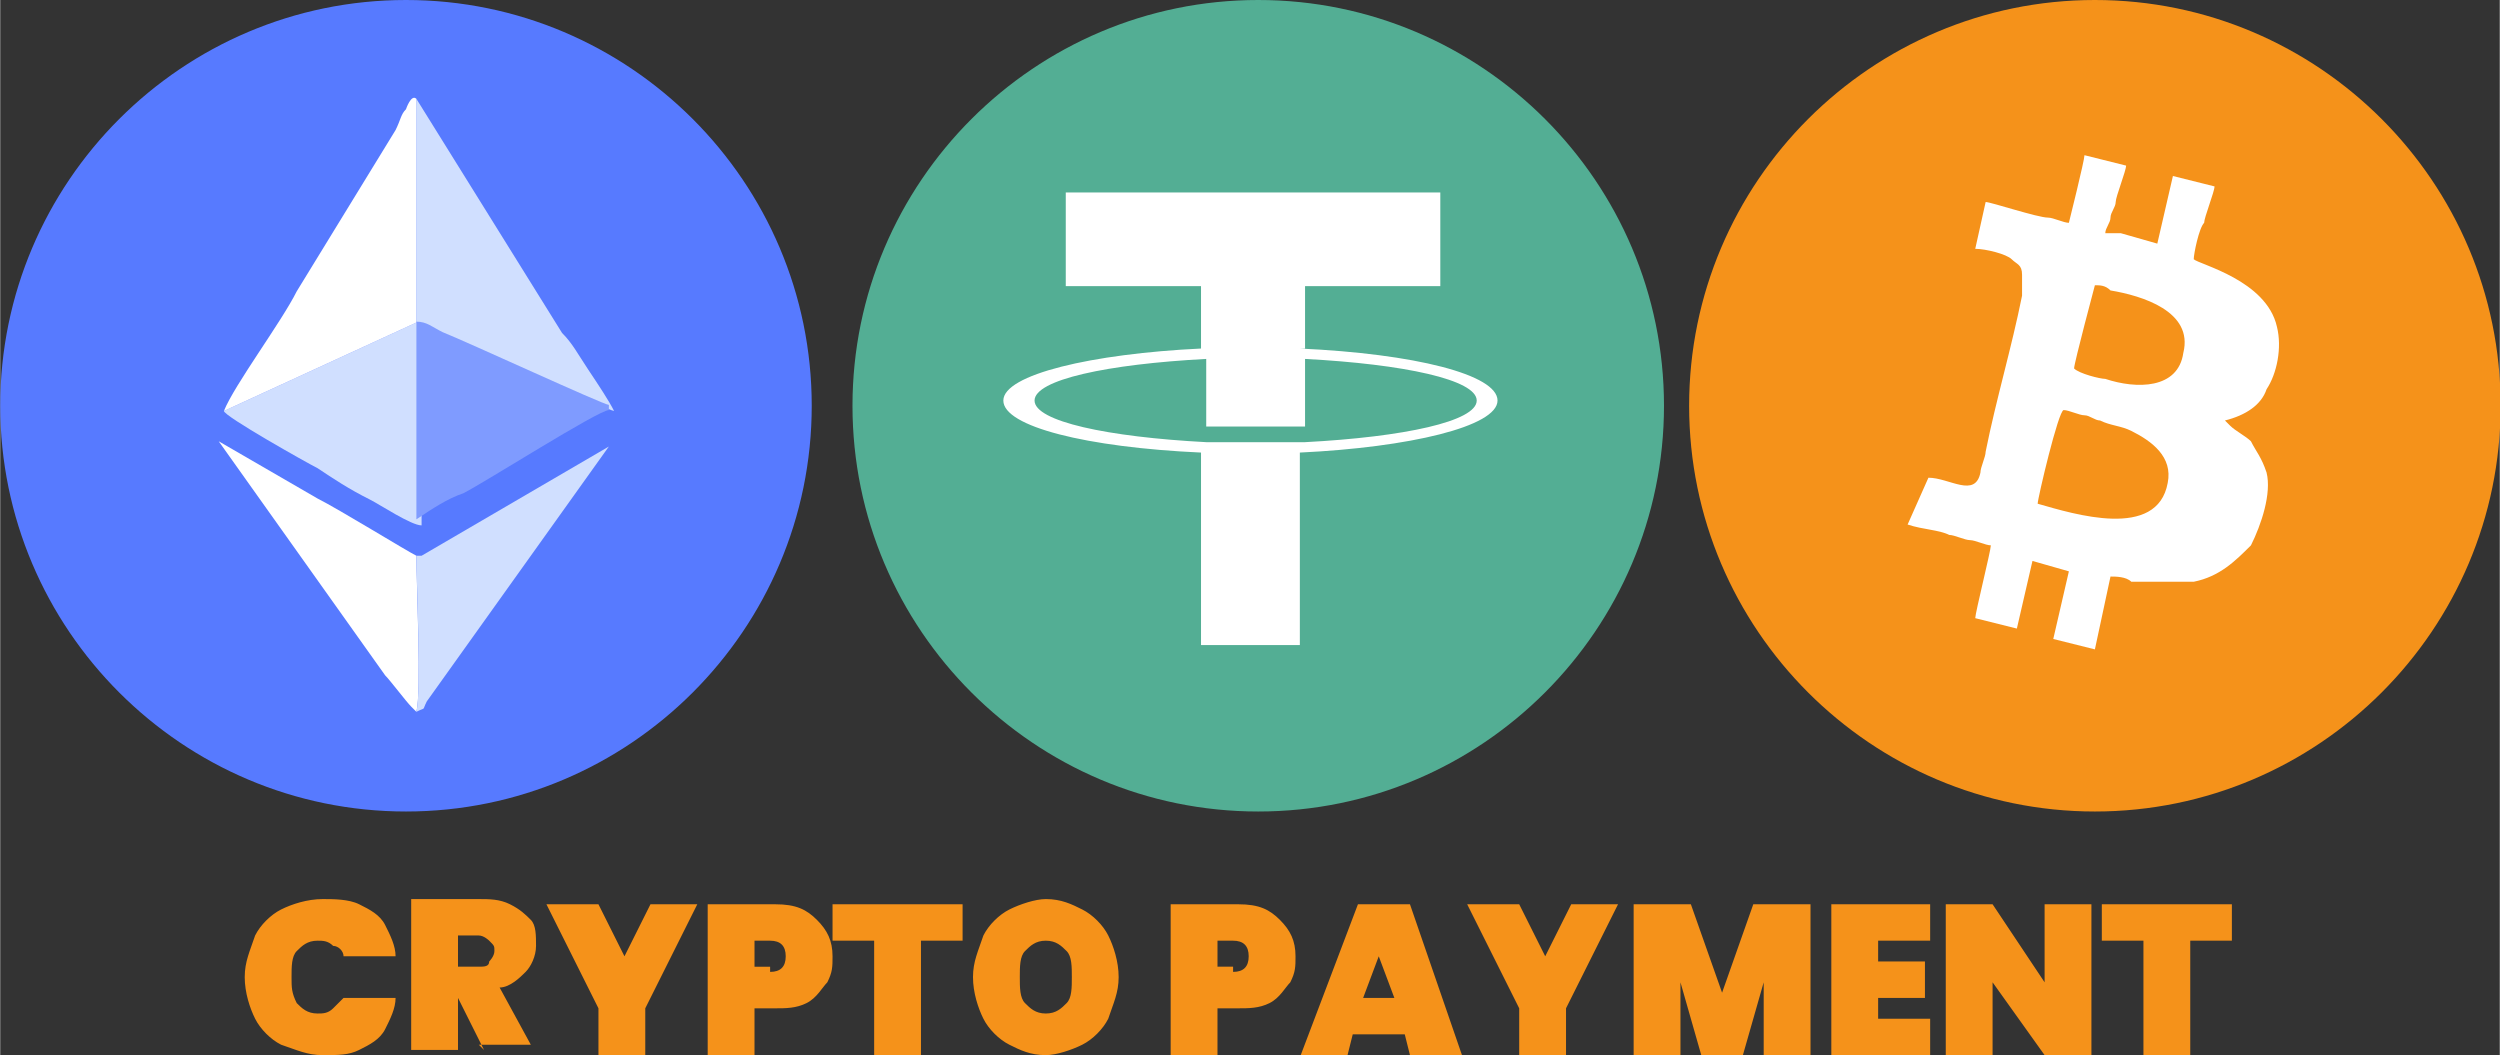
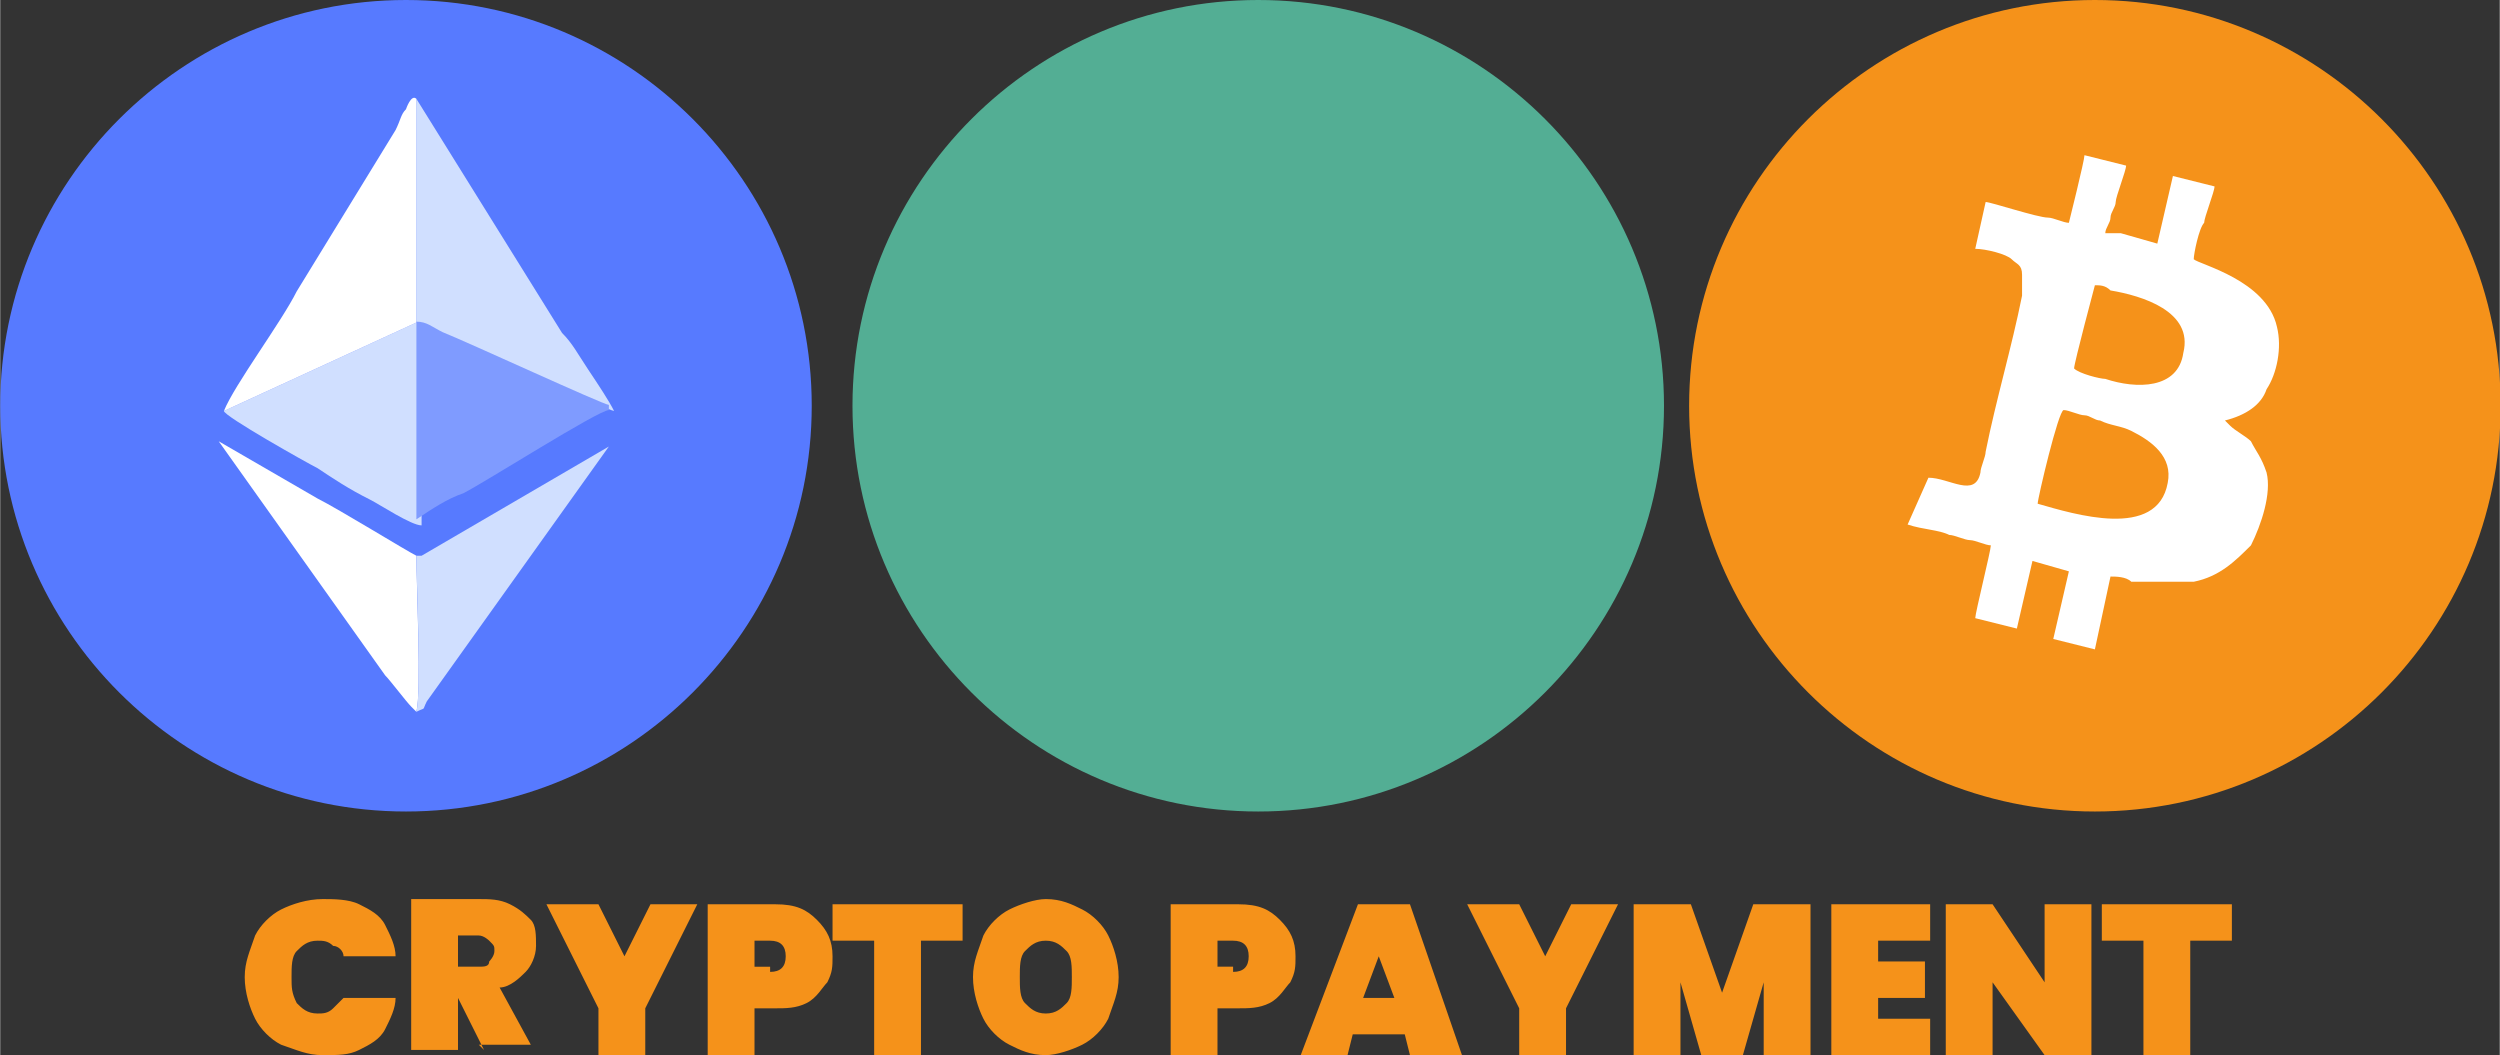
<svg xmlns="http://www.w3.org/2000/svg" xml:space="preserve" width="77.507mm" height="32.712mm" version="1.1" style="shape-rendering:geometricPrecision; text-rendering:geometricPrecision; image-rendering:optimizeQuality; fill-rule:evenodd; clip-rule:evenodd" viewBox="0 0 2883 1217">
  <rect x="0" y="0" width="2883" height="1217" fill="#333333" stroke="none" />
  <defs>
    <style type="text/css">
   
    .fil4 {fill:#53AE94}
    .fil0 {fill:#577AFF}
    .fil3 {fill:#7F9BFF}
    .fil1 {fill:#D0DFFF}
    .fil5 {fill:#F5921A}
    .fil2 {fill:white}
    .fil6 {fill:#F5921A;fill-rule:nonzero}
   
  </style>
  </defs>
  <g id="Layer_x0020_1">
    <g id="_2497894664672">
      <g id="_2497835274064">
        <path class="fil0" d="M468 0c258,0 468,210 468,468 0,258 -210,468 -468,468 -258,0 -468,-210 -468,-468 0,-258 210,-468 468,-468z" />
-         <path class="fil1" d="M258 474c0,6 96,60 108,66 18,12 36,24 60,36 12,6 48,30 60,30l0 -228c12,0 18,6 30,12 30,12 186,84 192,84 -6,-12 -18,-30 -30,-48 -12,-18 -18,-30 -30,-42l-168 -270 0 258 -222 102 0 0z" />
+         <path class="fil1" d="M258 474c0,6 96,60 108,66 18,12 36,24 60,36 12,6 48,30 60,30l0 -228c12,0 18,6 30,12 30,12 186,84 192,84 -6,-12 -18,-30 -30,-48 -12,-18 -18,-30 -30,-42l-168 -270 0 258 -222 102 0 0" />
        <path class="fil2" d="M258 474l222 -102 0 -258c-6,-6 -12,12 -12,12 -6,6 -6,12 -12,24l-114 186c-18,36 -72,108 -84,138z" />
        <path class="fil3" d="M480 599c18,-12 36,-24 54,-30 24,-12 156,-96 168,-96l0 -6c-6,0 -162,-72 -192,-84 -12,-6 -18,-12 -30,-12l0 228 0 0z" />
        <path class="fil2" d="M480 821c6,-24 0,-144 0,-180 -12,-6 -90,-54 -114,-66l-114 -66 192 270c6,6 24,30 30,36l0 0 6 6z" />
        <path class="fil1" d="M480 641c0,30 6,156 0,180 12,-6 6,0 12,-12l210 -294 -216 126 -6 0z" />
        <path class="fil4" d="M1451 0c258,0 468,210 468,468 0,258 -210,468 -468,468 -258,0 -468,-210 -468,-468 0,-258 210,-468 468,-468z" />
        <path class="fil5" d="M2416 0c258,0 468,210 468,468 0,258 -210,468 -468,468 -258,0 -468,-210 -468,-468 0,-258 210,-468 468,-468z" />
        <g>
-           <path class="fil2" d="M1505 402l0 -72 156 0 0 -108 -432 0 0 108 156 0 0 72c-126,6 -228,30 -228,60 0,30 96,54 228,60l0 222 114 0 0 -222c126,-6 228,-30 228,-60 0,-30 -96,-54 -228,-60l0 0 6 0zm0 108l0 0c-6,0 -18,0 -54,0 -30,0 -48,0 -60,0l0 0c-114,-6 -198,-24 -198,-48 0,-24 84,-42 198,-48l0 78c6,0 30,0 60,0 36,0 54,0 54,0l0 -78c114,6 198,24 198,48 0,24 -84,42 -198,48l0 0zm0 0l0 0 0 0z" />
-         </g>
+           </g>
        <path class="fil2" d="M2350 581c0,-6 24,-108 30,-108 6,0 18,6 24,6 6,0 12,6 18,6 12,6 24,6 36,12 24,12 48,30 42,60 -12,66 -108,36 -150,24l0 0zm42 -156c0,-6 24,-96 24,-96 6,0 12,0 18,6 36,6 96,24 84,72 -6,42 -54,42 -90,30 -6,0 -30,-6 -36,-12l0 0zm36 -156c0,-6 6,-12 6,-18 0,-6 6,-12 6,-18 0,-6 12,-36 12,-42l-48 -12c0,6 -18,78 -18,78 -6,0 -18,-6 -24,-6 -12,0 -66,-18 -72,-18l-12 54c12,0 36,6 42,12 6,6 12,6 12,18 0,12 0,18 0,24 -12,60 -30,120 -42,180 0,6 -6,18 -6,24 -6,30 -36,6 -60,6l-24 54c18,6 36,6 48,12 6,0 18,6 24,6 6,0 18,6 24,6 0,6 -18,78 -18,84l48 12 18 -78 42 12 -18 78 48 12 18 -84c6,0 18,0 24,6 6,0 18,0 24,0 18,0 36,0 48,0 30,-6 48,-24 66,-42 12,-24 24,-60 18,-84 -6,-18 -12,-24 -18,-36 -6,-6 -18,-12 -24,-18 0,0 -6,-6 -6,-6 24,-6 42,-18 48,-36 12,-18 18,-48 12,-72 -12,-54 -90,-72 -96,-78 0,-6 6,-36 12,-42 0,-6 12,-36 12,-42l-48 -12 -18 78 -42 -12 -18 0z" />
        <path class="fil6" d="M282 1127c0,-18 6,-30 12,-48 6,-12 18,-24 30,-30 12,-6 30,-12 48,-12 12,0 30,0 42,6 12,6 24,12 30,24 6,12 12,24 12,36l-60 0c0,-6 -6,-12 -12,-12 -6,-6 -12,-6 -18,-6 -12,0 -18,6 -24,12 -6,6 -6,18 -6,30 0,12 0,18 6,30 6,6 12,12 24,12 6,0 12,0 18,-6 6,-6 6,-6 12,-12l60 0c0,12 -6,24 -12,36 -6,12 -18,18 -30,24 -12,6 -24,6 -42,6 -18,0 -30,-6 -48,-12 -12,-6 -24,-18 -30,-30 -6,-12 -12,-30 -12,-48l0 0zm276 84l-30 -60 0 0 0 60 -54 0 0 -174 78 0c12,0 24,0 36,6 12,6 18,12 24,18 6,6 6,18 6,30 0,12 -6,24 -12,30 -6,6 -18,18 -30,18l36 66 -60 0 6 6zm-30 -96l24 0c6,0 12,0 12,-6 0,0 6,-6 6,-12 0,-6 0,-6 -6,-12 0,0 -6,-6 -12,-6l-24 0 0 30 0 6zm276 -72l-60 120 0 54 -54 0 0 -54 -60 -120 60 0 30 60 30 -60 60 0 -6 0zm156 60c0,12 0,18 -6,30 -6,6 -12,18 -24,24 -12,6 -24,6 -36,6l-24 0 0 54 -54 0 0 -174 78 0c24,0 36,6 48,18 12,12 18,24 18,42l0 0zm-72 18c12,0 18,-6 18,-18 0,-12 -6,-18 -18,-18l-18 0 0 30 18 0 0 6zm222 -78l0 42 -48 0 0 132 -54 0 0 -132 -48 0 0 -42 144 0 6 0zm96 174c-18,0 -30,-6 -42,-12 -12,-6 -24,-18 -30,-30 -6,-12 -12,-30 -12,-48 0,-18 6,-30 12,-48 6,-12 18,-24 30,-30 12,-6 30,-12 42,-12 18,0 30,6 42,12 12,6 24,18 30,30 6,12 12,30 12,48 0,18 -6,30 -12,48 -6,12 -18,24 -30,30 -12,6 -30,12 -42,12zm0 -48c12,0 18,-6 24,-12 6,-6 6,-18 6,-30 0,-12 0,-24 -6,-30 -6,-6 -12,-12 -24,-12 -12,0 -18,6 -24,12 -6,6 -6,18 -6,30 0,12 0,24 6,30 6,6 12,12 24,12zm288 -66c0,12 0,18 -6,30 -6,6 -12,18 -24,24 -12,6 -24,6 -36,6l-24 0 0 54 -54 0 0 -174 78 0c24,0 36,6 48,18 12,12 18,24 18,42l0 0zm-72 18c12,0 18,-6 18,-18 0,-12 -6,-18 -18,-18l-18 0 0 30 18 0 0 6zm198 72l-60 0 -6 24 -54 0 66 -174 60 0 60 174 -60 0 -6 -24 0 0zm-12 -42l-18 -48 -18 48 30 0 6 0zm258 -108l-60 120 0 54 -54 0 0 -54 -60 -120 60 0 30 60 30 -60 60 0 -6 0zm222 0l0 174 -54 0 0 -84 -24 84 -48 0 -24 -84 0 84 -54 0 0 -174 66 0 36 102 36 -102 66 0 0 0zm78 42l0 24 54 0 0 42 -54 0 0 24 60 0 0 42 -114 0 0 -174 114 0 0 42 -60 0zm246 132l-54 0 -60 -84 0 84 -54 0 0 -174 54 0 60 90 0 -90 54 0 0 174zm162 -174l0 42 -48 0 0 132 -54 0 0 -132 -48 0 0 -42 144 0 6 0z" />
      </g>
    </g>
  </g>
</svg>